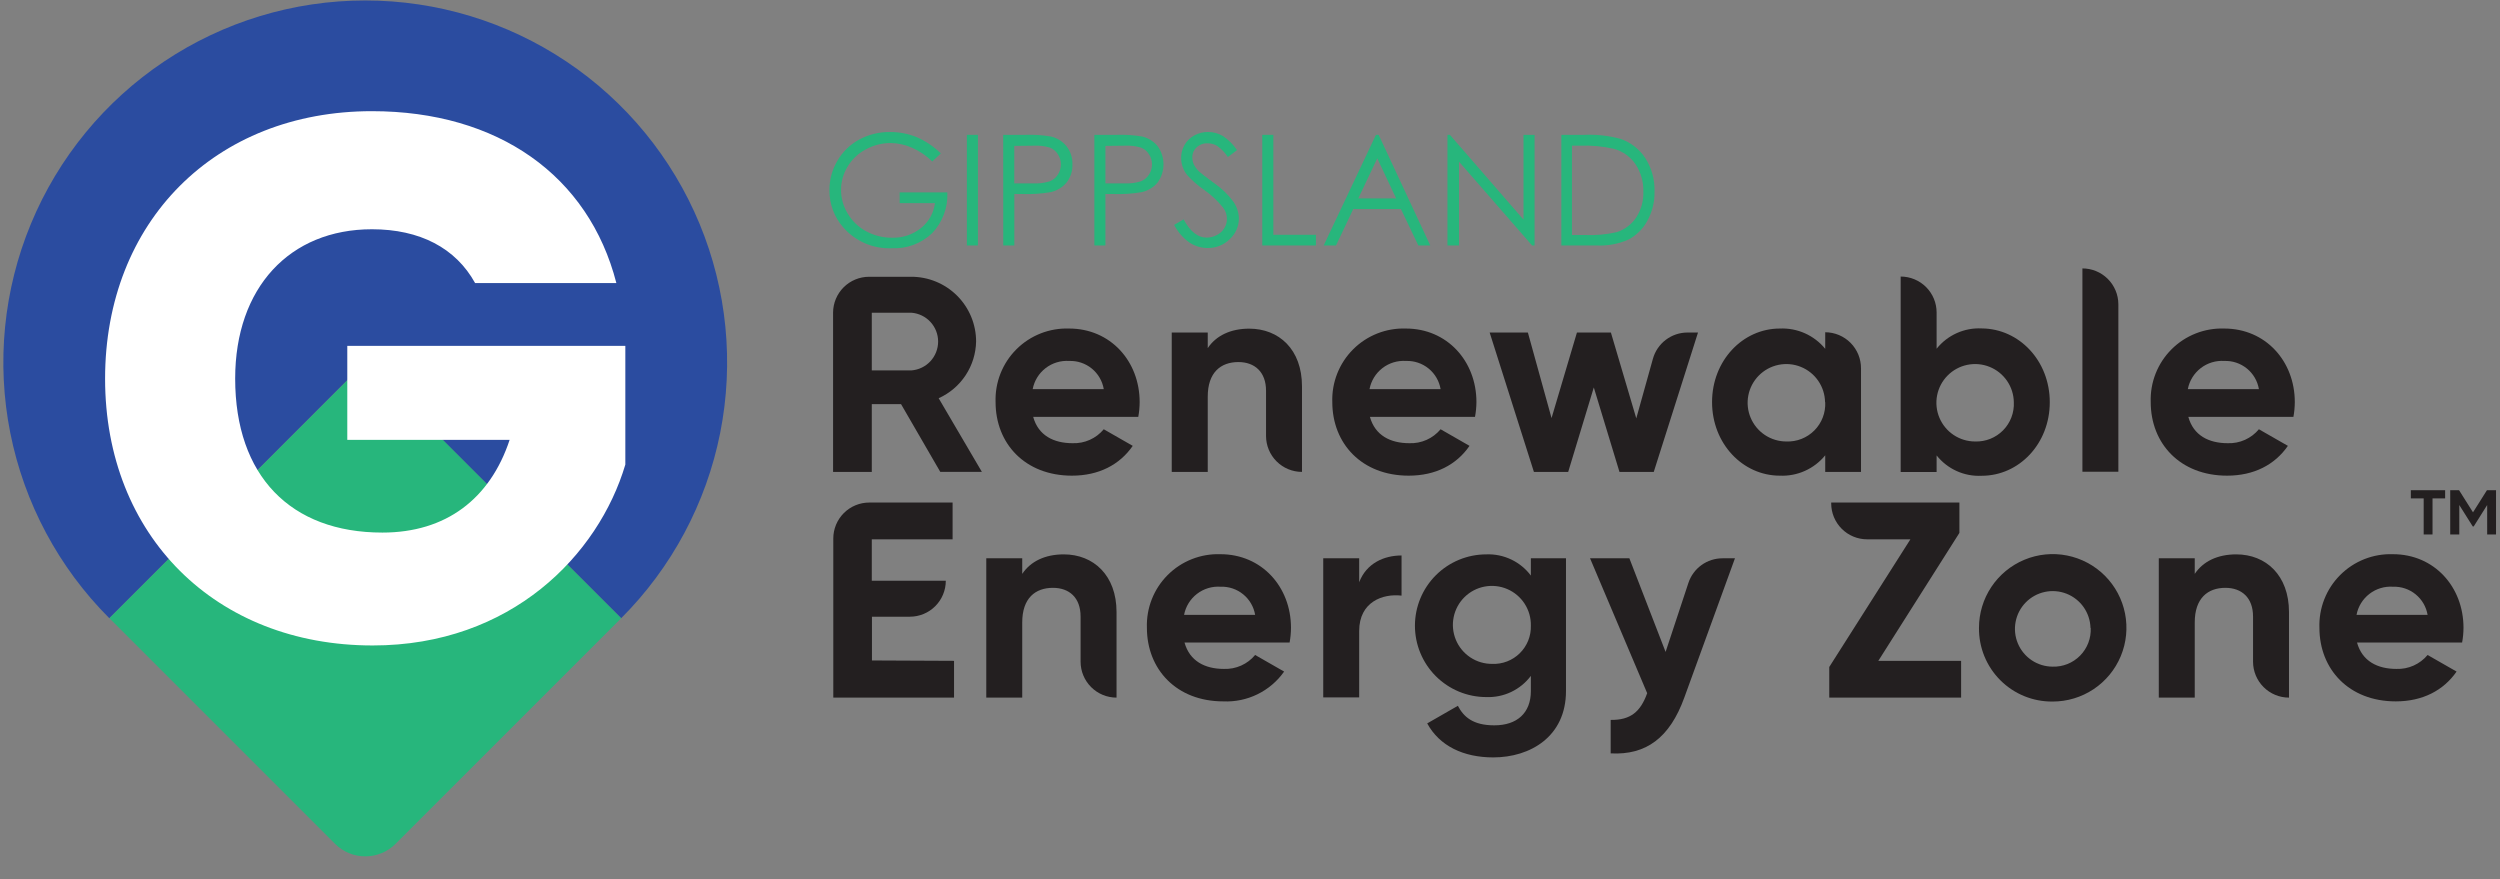
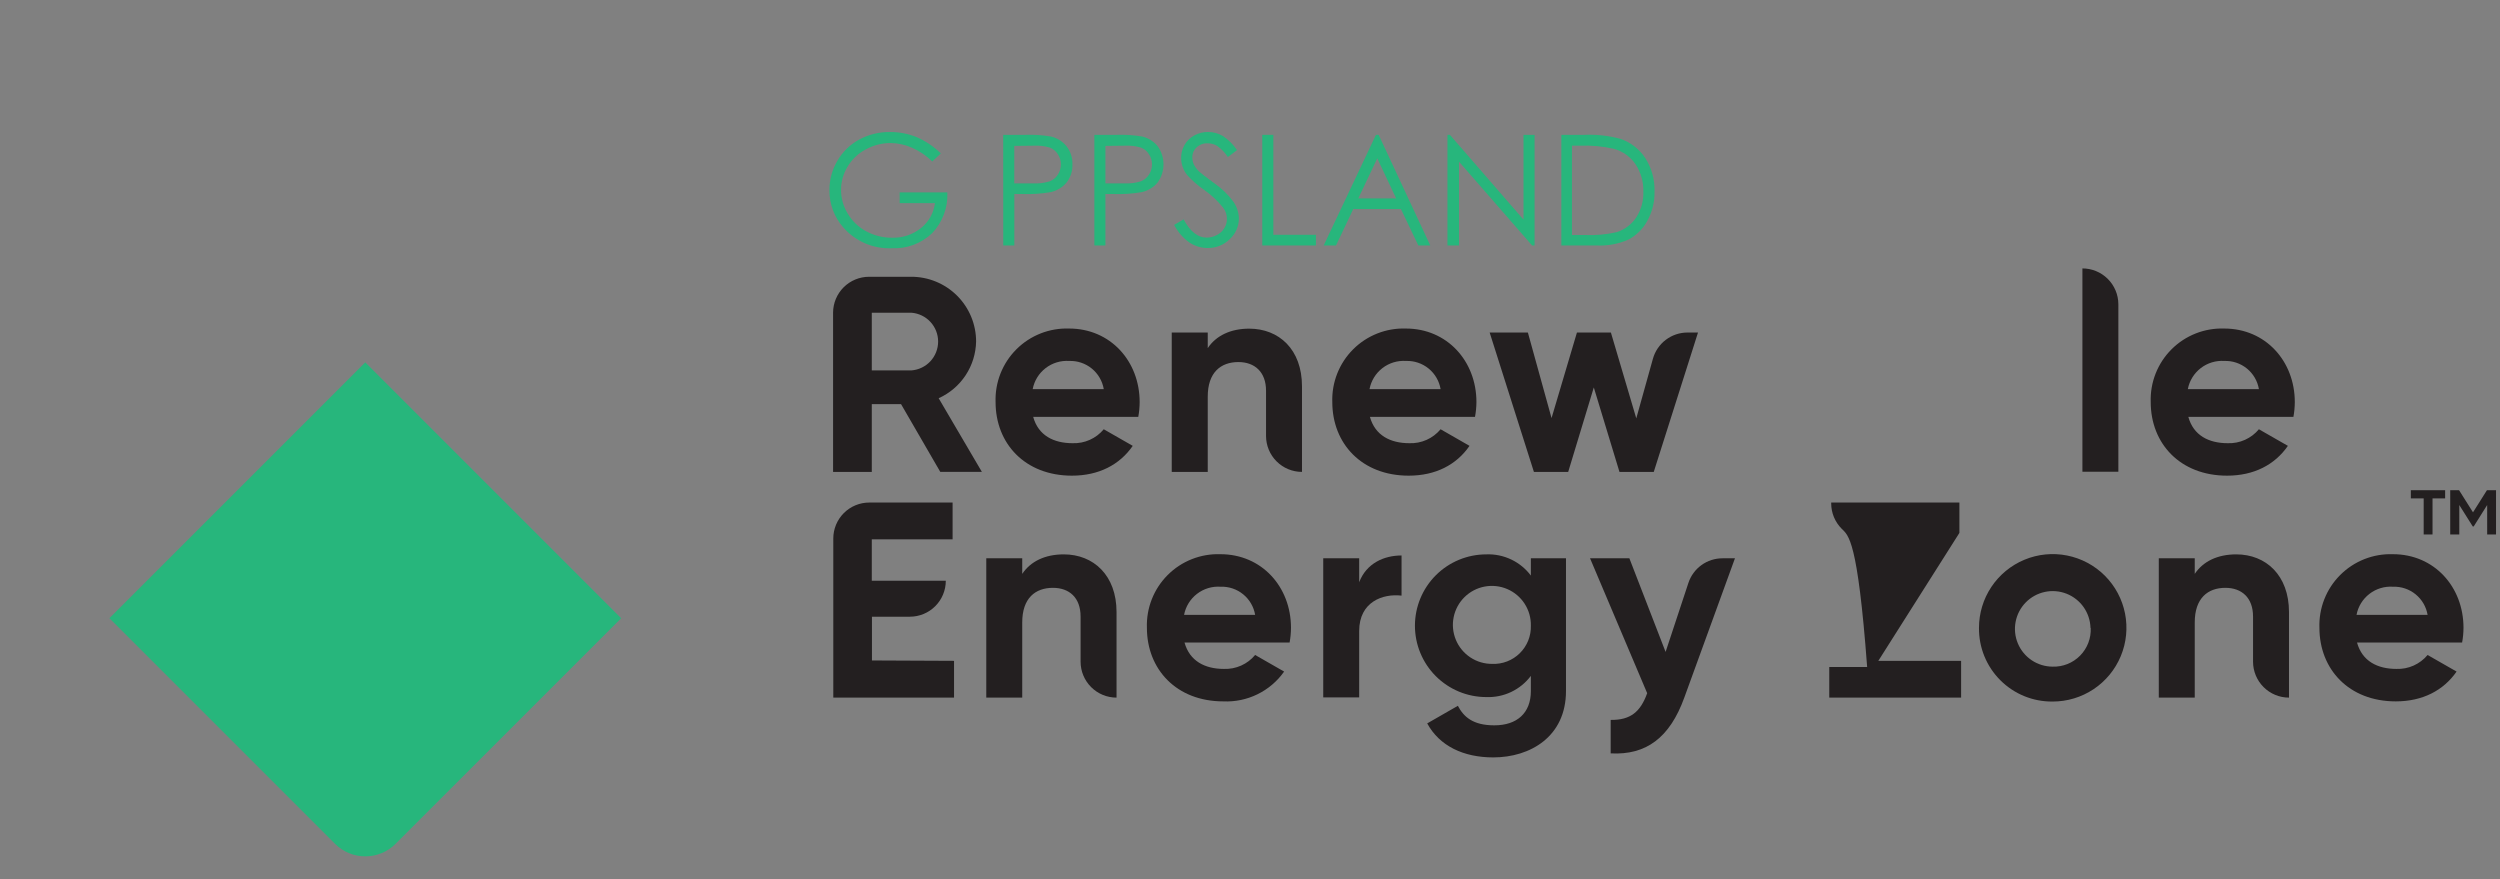
<svg xmlns="http://www.w3.org/2000/svg" width="452" height="159" viewBox="0 0 452 159" fill="none">
  <rect x="0" y="0" width="452" height="159" fill="#808080" stroke="none" />
  <path d="M170.1 27.74L168.55 29.2C167.495 28.15 166.254 27.306 164.89 26.71C163.665 26.165 162.341 25.875 161 25.86C159.433 25.863 157.892 26.262 156.52 27.02C155.155 27.739 154.016 28.822 153.23 30.15C152.466 31.41 152.061 32.856 152.06 34.33C152.059 35.844 152.478 37.329 153.27 38.62C154.069 39.973 155.224 41.08 156.61 41.82C158.047 42.595 159.657 42.994 161.29 42.98C163.181 43.035 165.03 42.419 166.51 41.24C167.909 40.124 168.817 38.506 169.04 36.73H162.66V34.79H171.28C171.344 36.141 171.133 37.49 170.66 38.757C170.187 40.023 169.463 41.181 168.53 42.16C167.563 43.085 166.418 43.803 165.165 44.27C163.912 44.738 162.576 44.945 161.24 44.88C159.585 44.953 157.935 44.65 156.412 43.996C154.89 43.341 153.536 42.351 152.45 41.1C150.816 39.242 149.929 36.844 149.96 34.37C149.953 32.51 150.447 30.683 151.39 29.08C152.321 27.468 153.677 26.143 155.31 25.25C157.036 24.313 158.976 23.837 160.94 23.87C162.578 23.861 164.202 24.174 165.72 24.79C167.352 25.491 168.837 26.492 170.1 27.74V27.74Z" fill="#27B67C" />
-   <path d="M174.81 24.38H176.81V44.38H174.81V24.38Z" fill="#27B67C" />
  <path d="M181.38 24.38H185.38C186.926 24.323 188.474 24.423 190 24.68C191.099 24.931 192.083 25.54 192.8 26.41C193.546 27.344 193.933 28.515 193.89 29.71C193.941 30.901 193.565 32.072 192.83 33.01C192.077 33.898 191.049 34.51 189.91 34.75C188.229 35.029 186.523 35.14 184.82 35.08H183.39V44.38H181.39L181.38 24.38ZM183.38 26.38V33.16H186.77C187.784 33.209 188.798 33.084 189.77 32.79C190.383 32.556 190.905 32.132 191.26 31.58C191.622 31.024 191.814 30.374 191.81 29.71C191.811 29.059 191.62 28.422 191.26 27.88C190.921 27.342 190.421 26.925 189.83 26.69C188.884 26.406 187.896 26.288 186.91 26.34L183.38 26.38Z" fill="#27B67C" />
  <path d="M197.86 24.38H201.86C203.409 24.323 204.961 24.424 206.49 24.68C207.587 24.936 208.57 25.544 209.29 26.41C209.986 27.369 210.361 28.525 210.361 29.71C210.361 30.895 209.986 32.05 209.29 33.01C208.538 33.9 207.51 34.512 206.37 34.75C204.689 35.029 202.983 35.14 201.28 35.08H199.86V44.38H197.86V24.38ZM199.86 26.38V33.16H203.24C204.254 33.209 205.268 33.084 206.24 32.79C206.853 32.556 207.375 32.132 207.73 31.58C208.097 31.026 208.289 30.374 208.28 29.71C208.285 29.058 208.094 28.421 207.73 27.88C207.391 27.342 206.891 26.925 206.3 26.69C205.354 26.405 204.366 26.287 203.38 26.34L199.86 26.38Z" fill="#27B67C" />
  <path d="M212.29 40.66L213.99 39.66C215.18 41.86 216.57 42.96 218.13 42.96C218.789 42.961 219.438 42.8 220.02 42.49C220.581 42.208 221.05 41.77 221.37 41.23C221.673 40.726 221.833 40.148 221.83 39.56C221.826 38.837 221.588 38.135 221.15 37.56C220.171 36.33 219.019 35.249 217.73 34.35C216.587 33.565 215.54 32.649 214.61 31.62C213.927 30.746 213.554 29.669 213.55 28.56C213.54 27.724 213.758 26.901 214.18 26.18C214.595 25.459 215.205 24.87 215.94 24.48C216.698 24.067 217.547 23.854 218.41 23.86C219.336 23.86 220.246 24.101 221.05 24.56C222.083 25.234 222.968 26.112 223.65 27.14L222 28.39C221.488 27.611 220.837 26.933 220.08 26.39C219.556 26.071 218.953 25.905 218.34 25.91C217.974 25.893 217.608 25.95 217.265 26.077C216.921 26.204 216.607 26.399 216.34 26.65C216.09 26.877 215.892 27.155 215.759 27.466C215.626 27.777 215.561 28.112 215.57 28.45C215.57 28.888 215.662 29.32 215.84 29.72C216.09 30.221 216.428 30.671 216.84 31.05C217.11 31.31 217.97 31.97 219.43 33.05C220.801 33.977 222.004 35.13 222.99 36.46C223.608 37.341 223.956 38.384 223.99 39.46C223.993 40.17 223.848 40.873 223.564 41.524C223.28 42.175 222.863 42.76 222.34 43.24C221.814 43.76 221.189 44.169 220.502 44.444C219.815 44.719 219.08 44.853 218.34 44.84C217.165 44.844 216.015 44.496 215.04 43.84C213.881 43.016 212.938 41.925 212.29 40.66V40.66Z" fill="#27B67C" />
  <path d="M228.22 24.38H230.22V42.45H237.92V44.38H228.22V24.38Z" fill="#27B67C" />
  <path d="M249.26 24.38L258.59 44.38H256.43L253.29 37.8H244.67L241.55 44.38H239.32L248.77 24.38H249.26ZM249.01 28.63L245.58 35.87H252.42L249.01 28.63Z" fill="#27B67C" />
  <path d="M261.7 44.38V24.38H262.14L275.45 39.71V24.38H277.45V44.38H277L263.79 29.23V44.38H261.7Z" fill="#27B67C" />
  <path d="M282.29 44.38V24.38H286.44C288.637 24.282 290.837 24.525 292.96 25.1C294.83 25.728 296.431 26.973 297.5 28.63C298.629 30.424 299.2 32.512 299.14 34.63C299.181 36.477 298.732 38.302 297.84 39.92C297.071 41.349 295.899 42.521 294.47 43.29C292.647 44.108 290.656 44.482 288.66 44.38H282.29ZM284.21 42.49H286.52C288.454 42.576 290.391 42.404 292.28 41.98C293.727 41.526 294.976 40.591 295.82 39.33C296.722 37.943 297.175 36.313 297.12 34.66C297.168 32.909 296.679 31.185 295.72 29.72C294.79 28.351 293.405 27.355 291.81 26.91C289.784 26.448 287.706 26.257 285.63 26.34H284.21V42.49Z" fill="#27B67C" />
  <path d="M162.91 73.07H157.62V85.32H150.62V56.54C150.623 54.815 151.31 53.162 152.53 51.943C153.751 50.724 155.405 50.04 157.13 50.04H164.74C166.279 50.036 167.803 50.335 169.226 50.921C170.649 51.506 171.942 52.366 173.033 53.452C174.123 54.538 174.988 55.828 175.58 57.248C176.172 58.668 176.477 60.191 176.48 61.73C176.441 63.907 175.784 66.029 174.585 67.847C173.386 69.665 171.696 71.106 169.71 72L177.52 85.31H170L162.91 73.07ZM157.62 66.97H164.78C166.095 66.87 167.323 66.278 168.22 65.311C169.116 64.344 169.614 63.074 169.614 61.755C169.614 60.436 169.116 59.166 168.22 58.2C167.323 57.233 166.095 56.64 164.78 56.54H157.62V66.97Z" fill="#231F20" />
  <path d="M193.92 80.13C194.99 80.169 196.055 79.963 197.033 79.526C198.011 79.089 198.875 78.433 199.56 77.61L204.8 80.61C202.43 84.04 198.65 86 193.8 86C185.34 86 180 80.21 180 72.7C179.939 70.937 180.241 69.18 180.887 67.538C181.534 65.897 182.511 64.406 183.759 63.159C185.006 61.911 186.497 60.934 188.139 60.287C189.78 59.641 191.537 59.339 193.3 59.4C200.76 59.4 206.05 65.29 206.05 72.7C206.046 73.596 205.962 74.489 205.8 75.37H186.8C187.72 78.72 190.49 80.13 193.92 80.13ZM199.56 70.35C199.311 68.888 198.541 67.567 197.391 66.631C196.242 65.695 194.792 65.207 193.31 65.26C191.778 65.157 190.262 65.617 189.046 66.555C187.83 67.493 186.999 68.842 186.71 70.35H199.56Z" fill="#231F20" />
  <path d="M235.4 69.85V85.32C233.676 85.32 232.023 84.635 230.804 83.416C229.585 82.197 228.9 80.544 228.9 78.82V70.65C228.9 67.23 226.83 65.46 223.9 65.46C220.72 65.46 218.36 67.33 218.36 71.71V85.32H211.85V60.12H218.36V62.94C219.87 60.68 222.49 59.42 225.86 59.42C231.21 59.42 235.4 63.14 235.4 69.85Z" fill="#231F20" />
  <path d="M254.81 80.13C255.882 80.171 256.949 79.965 257.928 79.528C258.908 79.091 259.774 78.435 260.46 77.61L265.69 80.61C263.33 84.04 259.55 86 254.69 86C246.22 86 240.88 80.21 240.88 72.7C240.82 70.936 241.123 69.179 241.771 67.538C242.419 65.896 243.397 64.406 244.646 63.158C245.894 61.911 247.385 60.934 249.027 60.287C250.669 59.641 252.426 59.339 254.19 59.4C261.64 59.4 266.94 65.29 266.94 72.7C266.933 73.596 266.846 74.49 266.68 75.37H247.68C248.61 78.72 251.38 80.13 254.81 80.13ZM260.46 70.35C260.211 68.888 259.441 67.567 258.291 66.631C257.142 65.695 255.692 65.207 254.21 65.26C252.678 65.155 251.16 65.614 249.944 66.552C248.728 67.49 247.897 68.841 247.61 70.35H260.46Z" fill="#231F20" />
  <path d="M307 60.12L299 85.32H292.8L288.16 70.05L283.53 85.32H277.33L269.33 60.12H276.24L280.52 75.59L285.11 60.12H291.25L295.84 75.64L298.84 64.89C299.217 63.519 300.033 62.31 301.164 61.448C302.295 60.586 303.678 60.12 305.1 60.12H307Z" fill="#231F20" />
-   <path d="M336.47 66.62V85.32H330V82.32C329.014 83.532 327.758 84.496 326.332 85.135C324.906 85.775 323.351 86.071 321.79 86C315.09 86 309.54 80.21 309.54 72.7C309.54 65.19 315.09 59.4 321.79 59.4C323.35 59.328 324.905 59.623 326.331 60.26C327.757 60.897 329.013 61.86 330 63.07V60.07C330.855 60.074 331.701 60.247 332.49 60.578C333.278 60.91 333.993 61.394 334.595 62.002C335.196 62.611 335.671 63.332 335.992 64.124C336.314 64.917 336.477 65.765 336.47 66.62V66.62ZM329.97 72.72C329.95 71.34 329.523 69.996 328.742 68.859C327.961 67.721 326.861 66.839 325.58 66.325C324.3 65.81 322.895 65.686 321.544 65.967C320.193 66.248 318.955 66.923 317.986 67.906C317.017 68.888 316.36 70.136 316.098 71.491C315.836 72.846 315.98 74.248 316.513 75.521C317.046 76.795 317.943 77.882 319.092 78.647C320.24 79.412 321.59 79.82 322.97 79.82C323.909 79.856 324.845 79.696 325.718 79.351C326.592 79.006 327.385 78.483 328.046 77.815C328.707 77.148 329.222 76.35 329.558 75.473C329.895 74.596 330.045 73.658 330 72.72H329.97Z" fill="#231F20" />
-   <path d="M370.6 72.72C370.6 80.23 365.05 86.02 358.3 86.02C356.745 86.101 355.193 85.81 353.774 85.169C352.354 84.529 351.108 83.559 350.14 82.34V85.34H343.64V50C345.364 50 347.017 50.685 348.236 51.904C349.455 53.123 350.14 54.776 350.14 56.5V63.05C351.111 61.834 352.357 60.867 353.776 60.228C355.195 59.59 356.746 59.299 358.3 59.38C365.05 59.42 370.6 65.21 370.6 72.72ZM364.1 72.72C364.08 71.34 363.653 69.996 362.872 68.859C362.091 67.721 360.991 66.839 359.71 66.325C358.43 65.81 357.025 65.686 355.674 65.967C354.323 66.248 353.085 66.923 352.116 67.906C351.147 68.888 350.49 70.136 350.228 71.491C349.966 72.846 350.11 74.248 350.643 75.521C351.176 76.795 352.073 77.882 353.222 78.647C354.37 79.412 355.72 79.82 357.1 79.82C358.036 79.852 358.969 79.689 359.839 79.342C360.709 78.995 361.498 78.471 362.156 77.804C362.814 77.137 363.326 76.341 363.66 75.466C363.995 74.591 364.145 73.656 364.1 72.72Z" fill="#231F20" />
  <path d="M376.46 48.53C377.314 48.525 378.162 48.688 378.953 49.01C379.744 49.333 380.464 49.808 381.071 50.409C381.679 51.01 382.162 51.725 382.493 52.513C382.824 53.3 382.996 54.146 383 55V85.29H376.5V48.53H376.46Z" fill="#231F20" />
  <path d="M402.77 80.13C403.84 80.169 404.905 79.963 405.883 79.526C406.861 79.089 407.725 78.433 408.41 77.61L413.65 80.61C411.28 84.04 407.5 86 402.65 86C394.19 86 388.85 80.21 388.85 72.7C388.789 70.937 389.091 69.18 389.737 67.538C390.384 65.897 391.361 64.406 392.609 63.159C393.856 61.911 395.347 60.934 396.989 60.287C398.63 59.641 400.387 59.339 402.15 59.4C409.61 59.4 414.9 65.29 414.9 72.7C414.896 73.596 414.812 74.489 414.65 75.37H395.65C396.57 78.72 399.34 80.13 402.77 80.13ZM408.41 70.35C408.161 68.888 407.391 67.567 406.241 66.631C405.092 65.695 403.642 65.207 402.16 65.26C400.628 65.157 399.112 65.617 397.896 66.555C396.68 67.493 395.849 68.842 395.56 70.35H408.41Z" fill="#231F20" />
  <path d="M172.49 119.48V126.13H150.66V97.36C150.66 95.636 151.345 93.983 152.564 92.764C153.783 91.545 155.436 90.86 157.16 90.86H172.23V97.51H157.62V105H171C171 106.724 170.315 108.377 169.096 109.596C167.877 110.815 166.224 111.5 164.5 111.5H157.65V119.41L172.49 119.48Z" fill="#231F20" />
  <path d="M201.87 110.66V126.13C200.146 126.13 198.493 125.445 197.274 124.226C196.055 123.007 195.37 121.354 195.37 119.63V111.47C195.37 108.04 193.31 106.28 190.37 106.28C187.19 106.28 184.82 108.14 184.82 112.53V126.13H178.32V100.94H184.82V103.76C186.33 101.49 188.95 100.23 192.33 100.23C197.69 100.23 201.87 104 201.87 110.66Z" fill="#231F20" />
  <path d="M221.29 120.94C222.36 120.979 223.425 120.773 224.403 120.336C225.381 119.899 226.245 119.243 226.93 118.42L232.17 121.42C230.936 123.169 229.281 124.579 227.359 125.521C225.437 126.463 223.308 126.906 221.17 126.81C212.7 126.81 207.36 121.01 207.36 113.5C207.299 111.737 207.601 109.98 208.247 108.339C208.894 106.697 209.871 105.206 211.119 103.959C212.366 102.711 213.857 101.734 215.499 101.087C217.14 100.441 218.897 100.139 220.66 100.2C228.12 100.2 233.41 106.1 233.41 113.5C233.407 114.396 233.323 115.289 233.16 116.17H214.16C215.09 119.53 217.86 120.94 221.29 120.94ZM226.93 111.17C226.683 109.708 225.913 108.385 224.763 107.448C223.613 106.512 222.162 106.025 220.68 106.08C219.148 105.975 217.63 106.434 216.414 107.372C215.198 108.31 214.367 109.661 214.08 111.17H226.93Z" fill="#231F20" />
  <path d="M253.4 100.43V107.69C250.02 107.29 245.74 108.8 245.74 114.09V126.09H239.24V100.94H245.74V105.27C247.05 101.84 250.22 100.43 253.4 100.43Z" fill="#231F20" />
  <path d="M283.13 100.94V124.94C283.13 133.21 276.63 136.94 269.98 136.94C264.59 136.94 260.26 134.87 258.04 130.79L263.58 127.61C264.64 129.61 266.3 131.14 270.18 131.14C274.27 131.14 276.78 128.92 276.78 124.94V122.2C275.846 123.443 274.625 124.44 273.221 125.107C271.818 125.774 270.273 126.091 268.72 126.03C265.299 126.03 262.018 124.671 259.598 122.252C257.179 119.832 255.82 116.551 255.82 113.13C255.82 109.709 257.179 106.428 259.598 104.008C262.018 101.589 265.299 100.23 268.72 100.23C270.273 100.169 271.818 100.486 273.221 101.153C274.625 101.82 275.846 102.817 276.78 104.06V100.94H283.13ZM276.78 113.13C276.81 111.728 276.421 110.348 275.662 109.168C274.903 107.988 273.81 107.061 272.522 106.506C271.234 105.951 269.809 105.792 268.43 106.051C267.052 106.31 265.782 106.975 264.782 107.959C263.783 108.944 263.101 110.205 262.822 111.579C262.543 112.954 262.681 114.381 263.218 115.677C263.754 116.973 264.666 118.08 265.835 118.855C267.003 119.631 268.377 120.04 269.78 120.03C270.701 120.069 271.62 119.918 272.481 119.586C273.341 119.254 274.123 118.749 274.78 118.102C275.437 117.455 275.953 116.679 276.297 115.824C276.641 114.969 276.806 114.052 276.78 113.13Z" fill="#231F20" />
  <path d="M313.68 100.94L304.52 126.13C301.89 133.39 297.61 136.56 291.21 136.21V130.16C294.79 130.21 296.6 128.7 297.81 125.33L287.48 100.94H294.59L301.14 117.87L305.26 105.4C305.688 104.101 306.514 102.971 307.622 102.17C308.73 101.369 310.063 100.939 311.43 100.94H313.68Z" fill="#231F20" />
-   <path d="M354.57 119.48V126.13H330.73V120.59L345.4 97.51H337.58C335.856 97.51 334.203 96.825 332.984 95.606C331.765 94.387 331.08 92.734 331.08 91.01V90.86H354.26V96.35L339.6 119.48H354.57Z" fill="#231F20" />
+   <path d="M354.57 119.48V126.13H330.73V120.59H337.58C335.856 97.51 334.203 96.825 332.984 95.606C331.765 94.387 331.08 92.734 331.08 91.01V90.86H354.26V96.35L339.6 119.48H354.57Z" fill="#231F20" />
  <path d="M357.8 113.53C357.796 110.892 358.575 108.312 360.038 106.117C361.501 103.922 363.583 102.21 366.02 101.199C368.456 100.187 371.138 99.921 373.726 100.435C376.313 100.949 378.69 102.219 380.556 104.084C382.421 105.95 383.691 108.327 384.205 110.914C384.719 113.502 384.453 116.184 383.441 118.62C382.43 121.057 380.718 123.139 378.523 124.602C376.328 126.065 373.748 126.844 371.11 126.84C369.357 126.859 367.618 126.527 365.994 125.865C364.371 125.203 362.896 124.223 361.657 122.983C360.417 121.744 359.437 120.269 358.775 118.646C358.113 117.022 357.781 115.283 357.8 113.53V113.53ZM377.96 113.53C377.927 112.188 377.498 110.885 376.729 109.785C375.959 108.685 374.882 107.836 373.633 107.344C372.383 106.853 371.017 106.74 369.704 107.021C368.391 107.302 367.19 107.963 366.251 108.923C365.311 109.883 364.676 111.098 364.424 112.417C364.171 113.735 364.313 115.099 364.832 116.338C365.351 117.576 366.223 118.634 367.339 119.38C368.456 120.126 369.767 120.526 371.11 120.53C372.032 120.559 372.95 120.396 373.806 120.053C374.662 119.71 375.438 119.193 376.085 118.536C376.732 117.879 377.236 117.095 377.566 116.233C377.895 115.372 378.043 114.451 378 113.53H377.96Z" fill="#231F20" />
  <path d="M413.85 110.66V126.13C412.126 126.13 410.473 125.445 409.254 124.226C408.035 123.007 407.35 121.354 407.35 119.63V111.47C407.35 108.04 405.28 106.28 402.35 106.28C399.18 106.28 396.81 108.14 396.81 112.53V126.13H390.31V100.94H396.81V103.76C398.32 101.49 400.94 100.23 404.32 100.23C409.67 100.23 413.85 104 413.85 110.66Z" fill="#231F20" />
  <path d="M433.27 120.94C434.34 120.979 435.405 120.773 436.383 120.336C437.361 119.899 438.225 119.243 438.91 118.42L444.15 121.42C441.78 124.84 438 126.81 433.15 126.81C424.69 126.81 419.35 121.01 419.35 113.5C419.289 111.737 419.591 109.98 420.237 108.339C420.884 106.697 421.861 105.206 423.109 103.959C424.356 102.711 425.847 101.734 427.489 101.087C429.13 100.441 430.887 100.139 432.65 100.2C440.11 100.2 445.4 106.1 445.4 113.5C445.397 114.396 445.313 115.289 445.15 116.17H426.15C427.07 119.53 429.84 120.94 433.27 120.94ZM438.91 111.17C438.661 109.709 437.891 108.387 436.741 107.451C435.592 106.515 434.142 106.028 432.66 106.08C431.128 105.975 429.61 106.434 428.394 107.372C427.178 108.31 426.347 109.661 426.06 111.17H438.91Z" fill="#231F20" />
-   <path d="M112.3 111.78C121.451 102.63 127.683 90.971 130.208 78.279C132.732 65.587 131.437 52.431 126.485 40.475C121.533 28.519 113.146 18.3 102.386 11.11C91.626 3.92 78.976 0.083 66.035 0.083C53.094 0.083 40.444 3.92 29.684 11.11C18.924 18.3 10.537 28.519 5.585 40.475C0.633 52.431 -0.662 65.587 1.862 78.279C4.387 90.971 10.619 102.63 19.77 111.78L66 65.52L112.3 111.78Z" fill="#2B4CA0" />
  <path d="M112.306 111.78L71.52 152.565C70.069 154.017 68.1 154.832 66.047 154.832C63.995 154.832 62.026 154.017 60.574 152.565L19.781 111.772L66.04 65.514L112.306 111.78Z" fill="#27B67C" />
-   <path d="M111.44 51.18H85.9C82.39 44.83 75.9 41.45 67.25 41.45C52.39 41.45 42.52 51.99 42.52 68.45C42.52 86.02 52.52 96.29 69.14 96.29C80.63 96.29 88.6 90.21 92.14 79.53H62.79V62.53H113.06V84C108.2 100.35 92.39 116.7 67.39 116.7C39 116.71 19 96.85 19 68.47C19 40.09 38.87 20.1 67.24 20.1C90 20.1 106.44 31.72 111.44 51.18Z" fill="white" />
  <path d="M442.08 90.11H439.8V96.63H438.2V90.11H435.88V88.63H442.08V90.11ZM451.28 88.63V96.63H449.68V91.31L447.24 95.19H447.08L444.64 91.31V96.63H443V88.63H444.6L447.12 92.63L449.64 88.63H451.28Z" fill="#231F20" />
</svg>